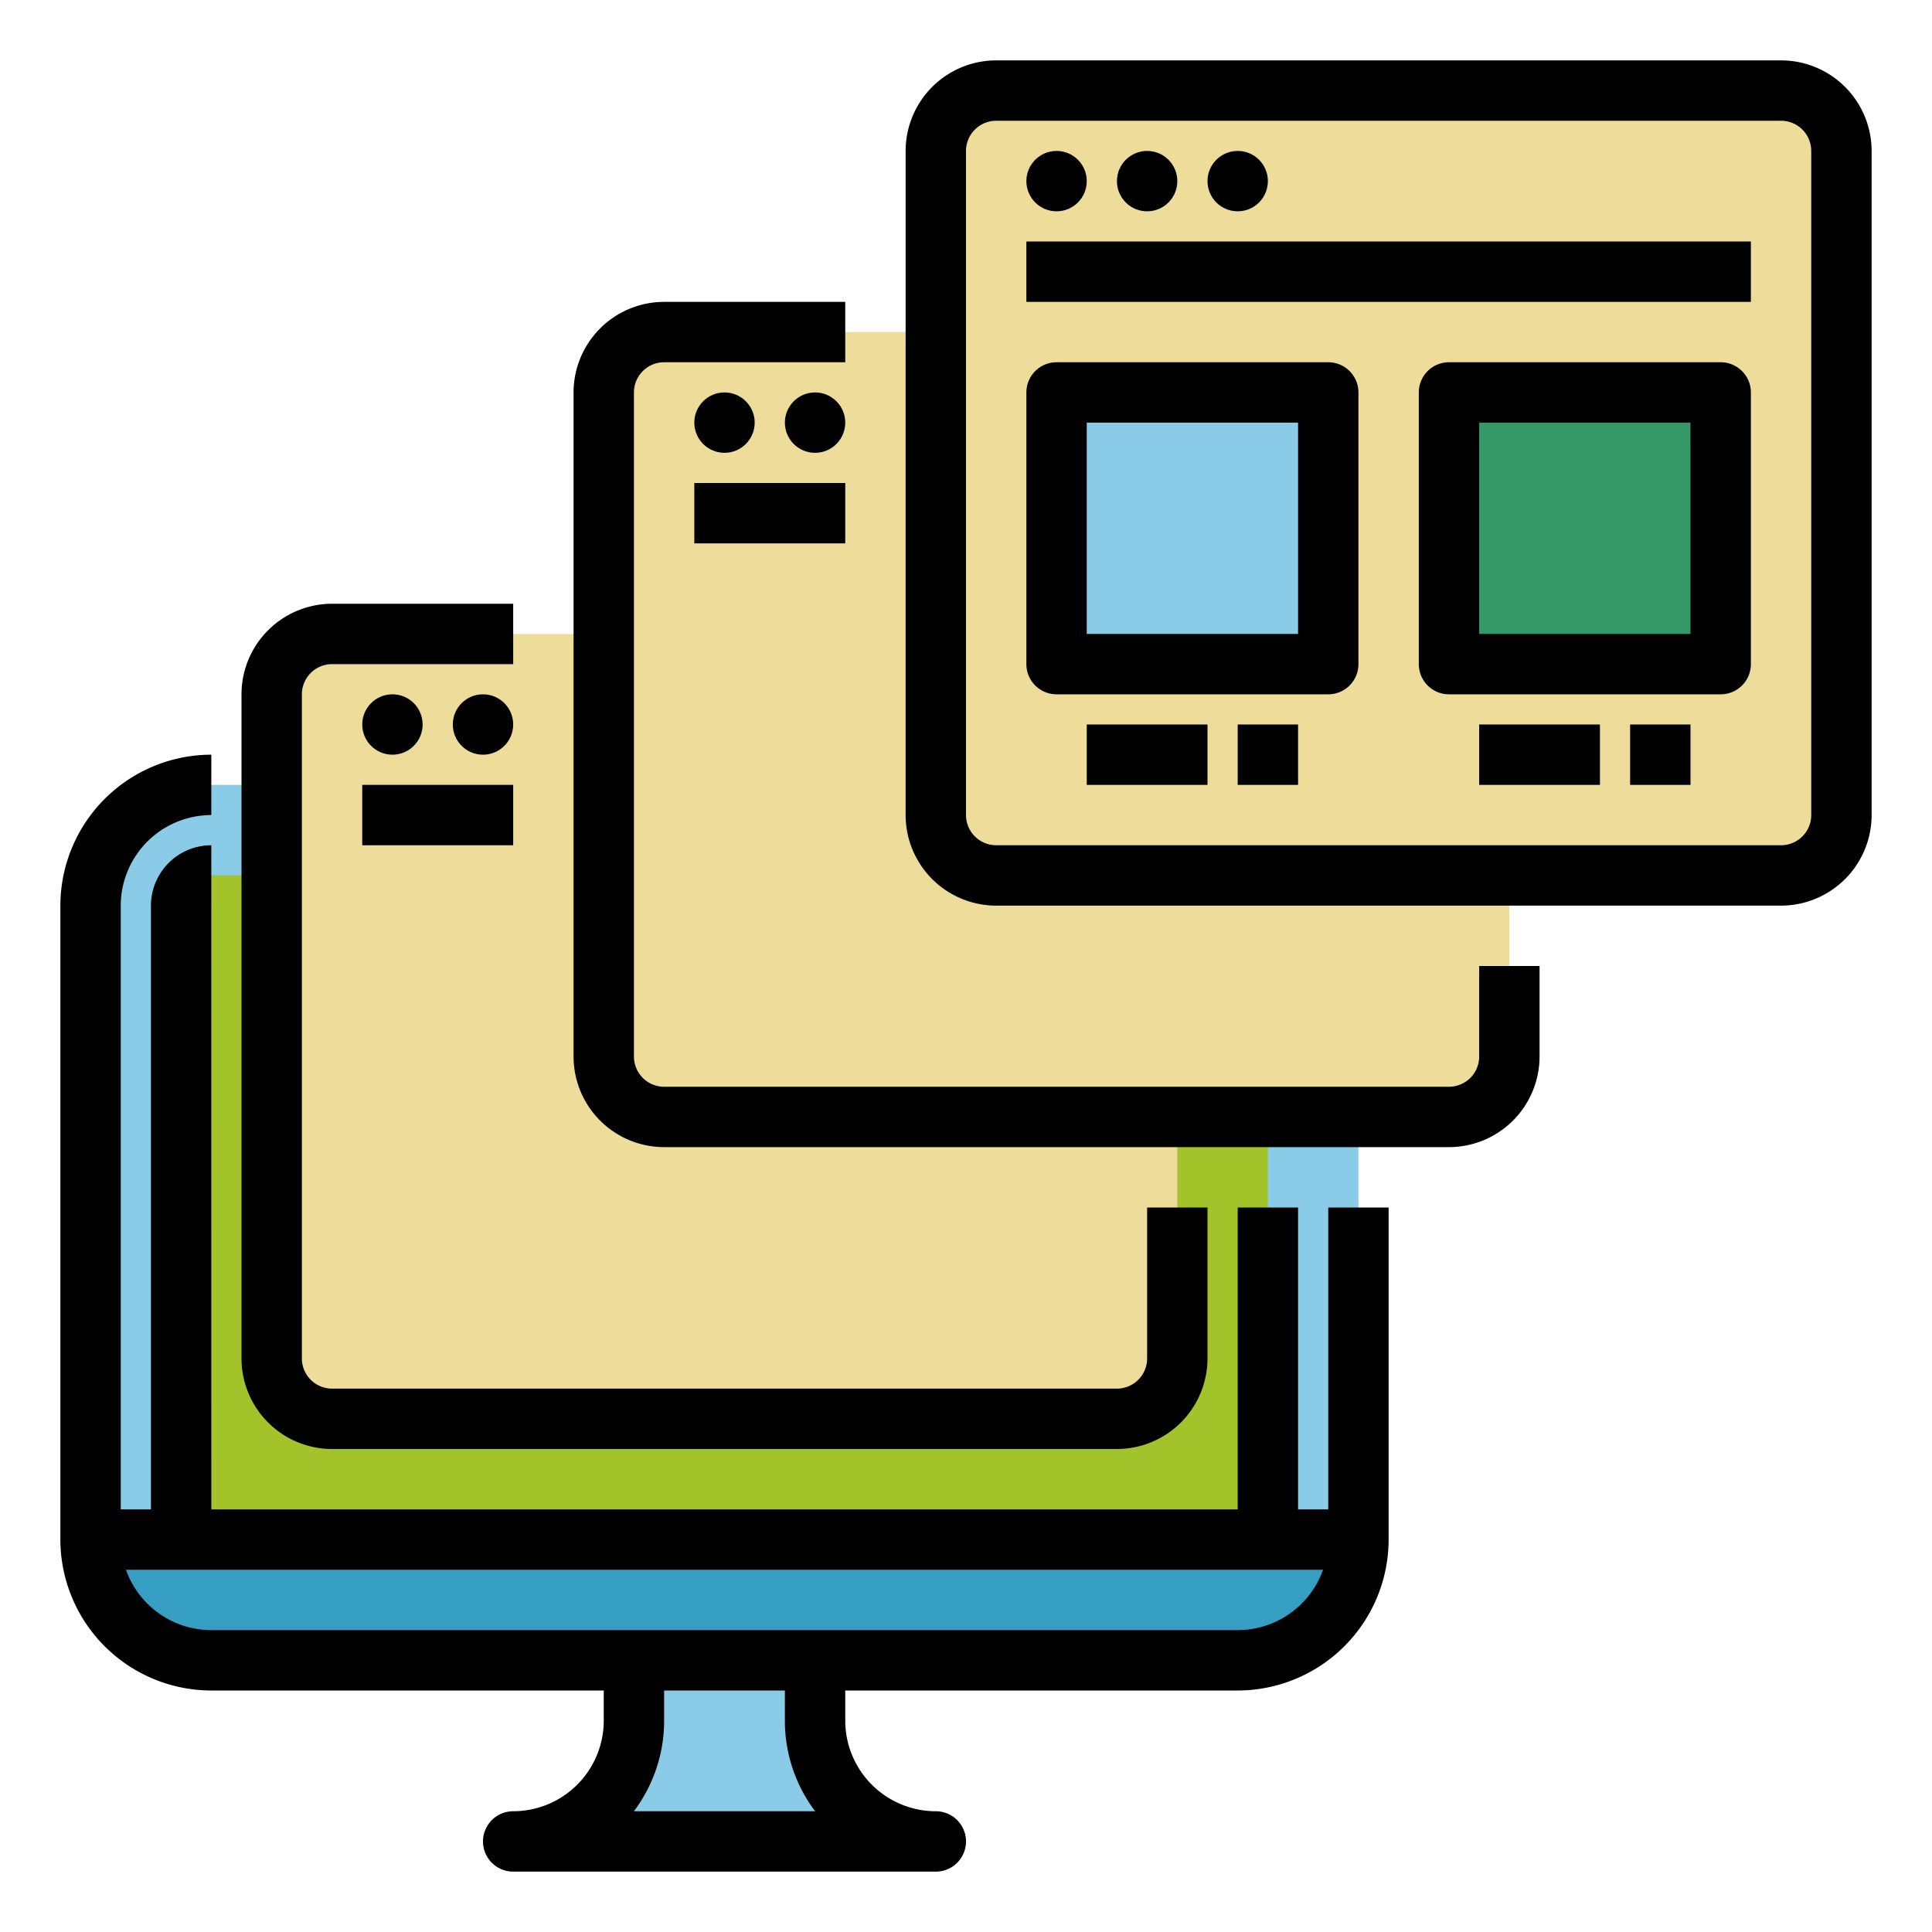
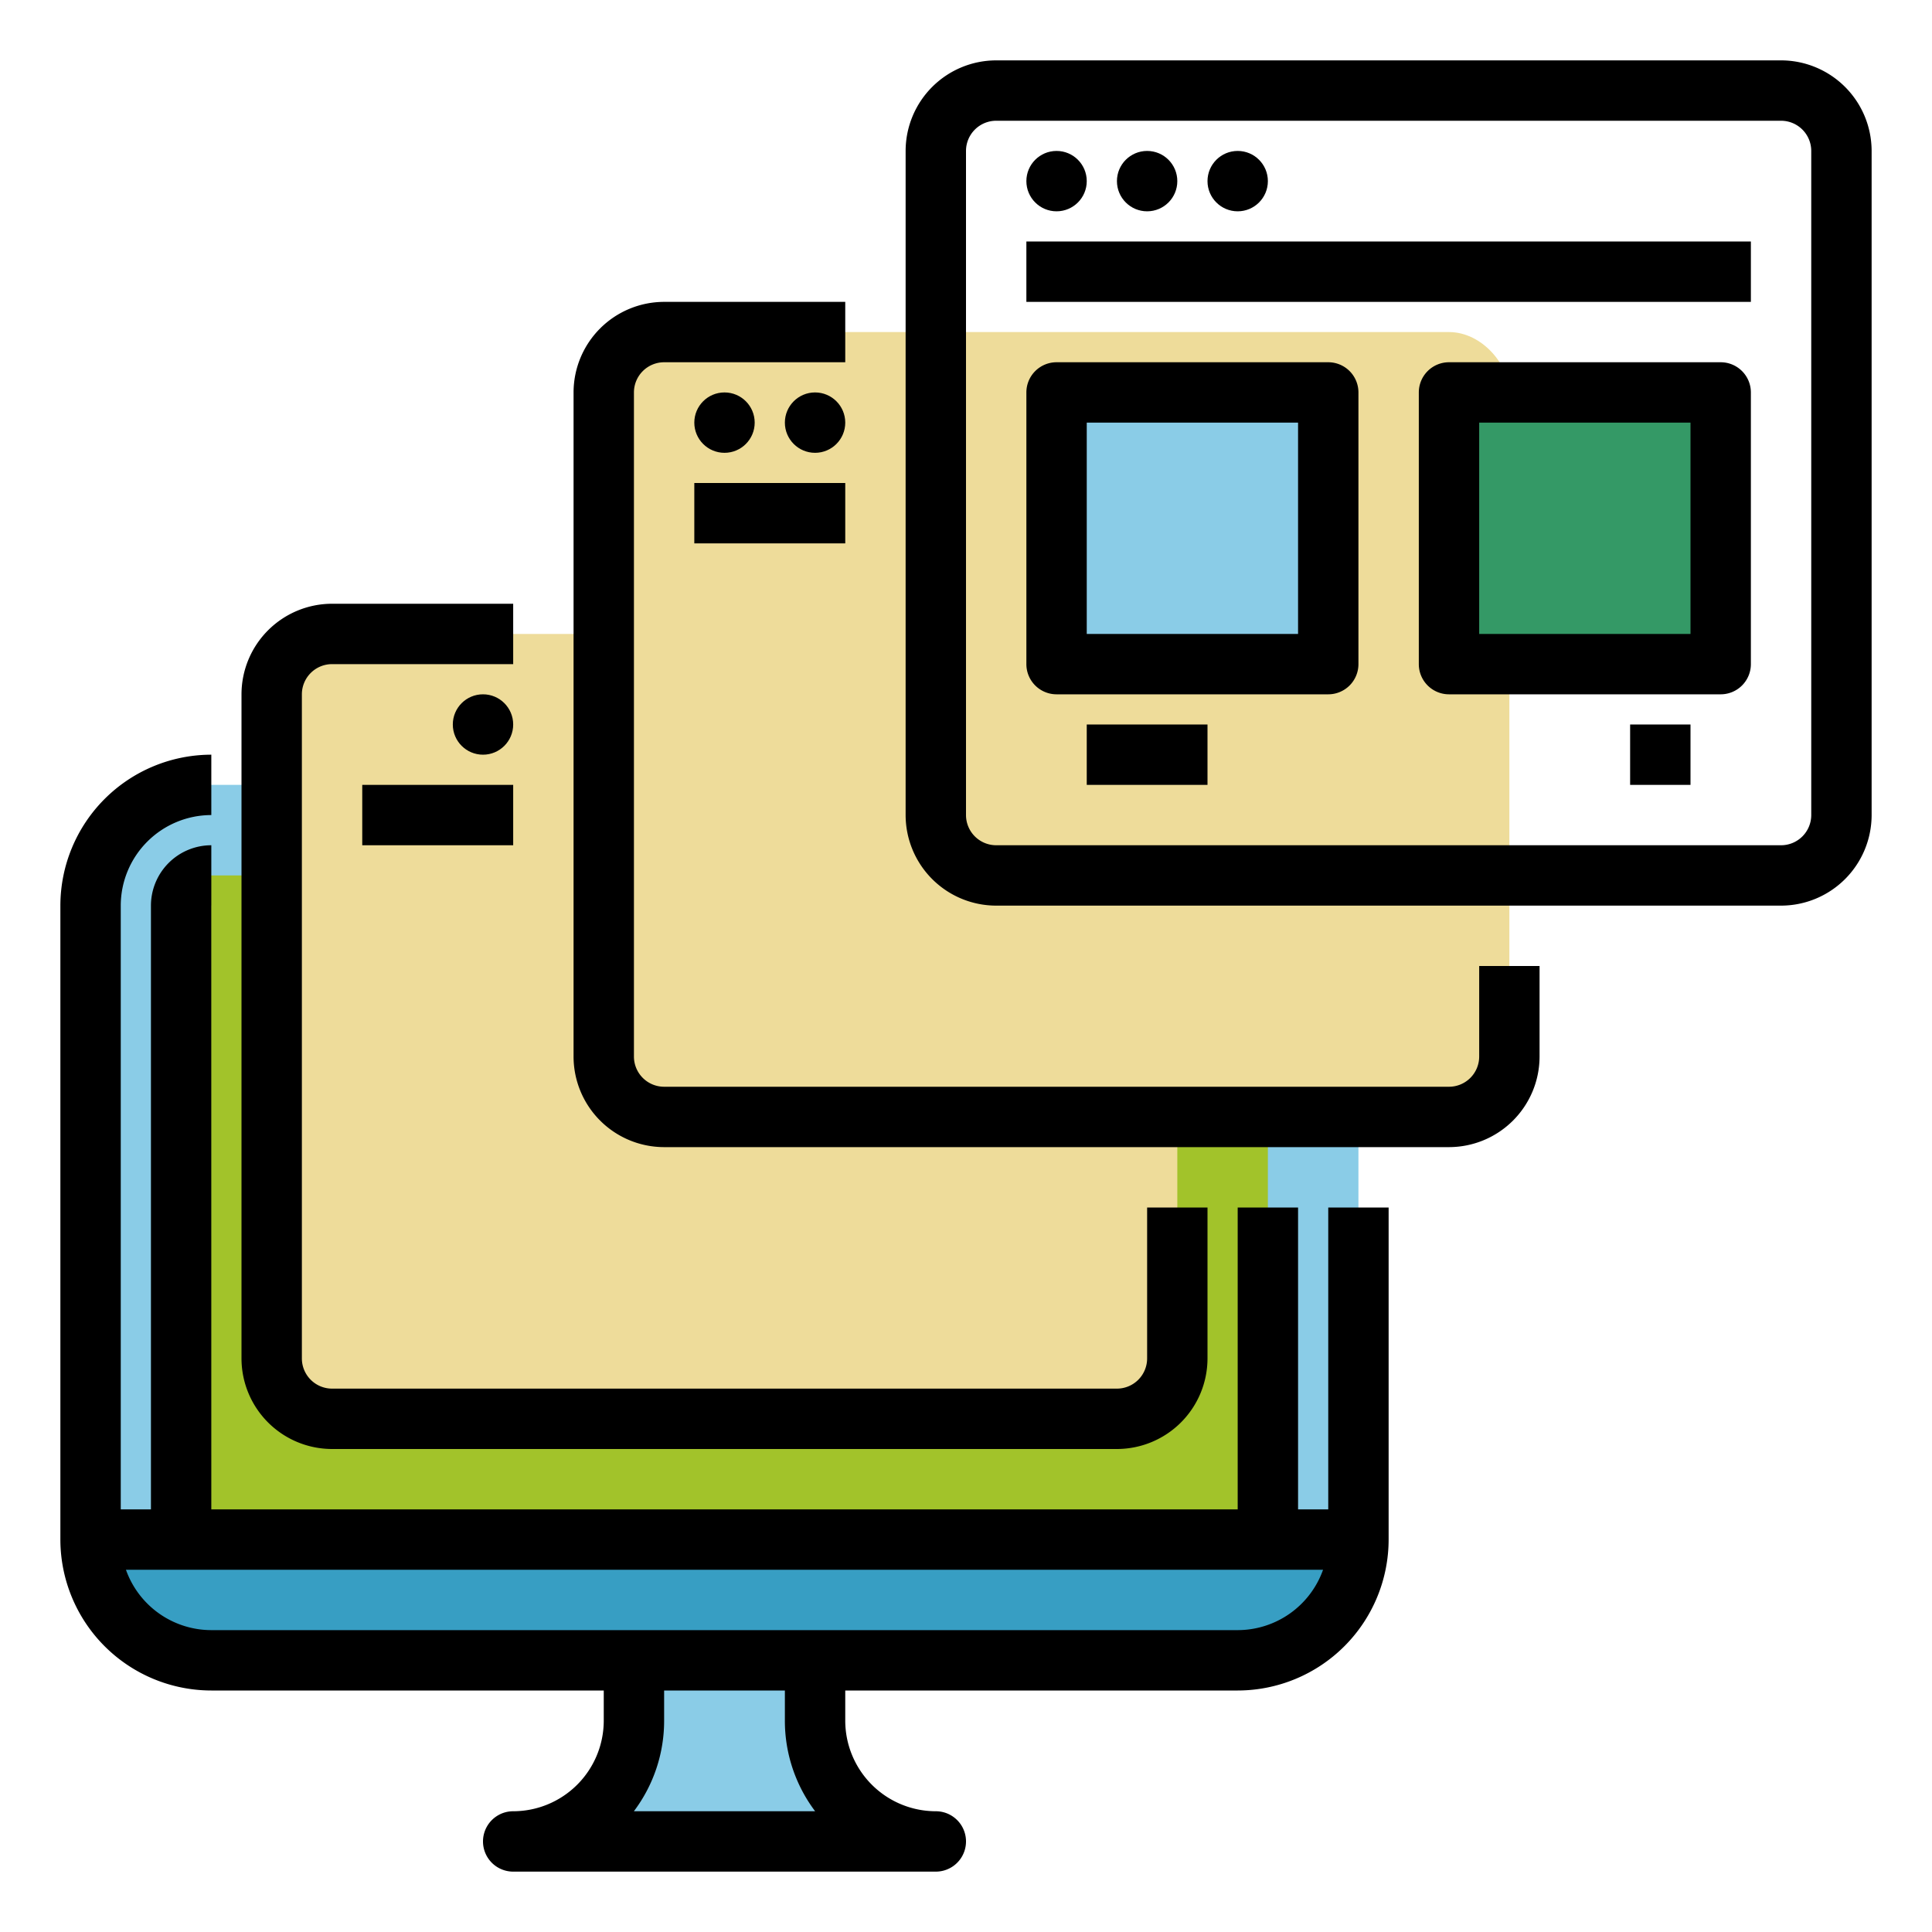
<svg xmlns="http://www.w3.org/2000/svg" height="512" viewBox="0 0 512 512" width="512">
  <g id="Fill_out_line" data-name="Fill out line">
    <rect fill="#8acce7" height="232" rx="32" width="336" x="24" y="208" />
    <path d="m24 408h336a0 0 0 0 1 0 0 32 32 0 0 1 -32 32h-272a32 32 0 0 1 -32-32 0 0 0 0 1 0 0z" fill="#379ec3" />
    <path d="m56 232h272a8 8 0 0 1 8 8v168a0 0 0 0 1 0 0h-288a0 0 0 0 1 0 0v-168a8 8 0 0 1 8-8z" fill="#a2c32a" />
    <path d="m168 440v16a32 32 0 0 1 -32 32h112a32 32 0 0 1 -32-32v-16z" fill="#8acce7" />
    <g fill="#eedc9a">
      <rect height="208" rx="16" width="240" x="72" y="168" />
      <rect height="208" rx="16" width="240" x="160" y="88" />
-       <rect height="208" rx="16" width="240" x="248" y="24" />
    </g>
    <path d="m280 104h72v72h-72z" fill="#8acce7" />
    <path d="m384 104h72v72h-72z" fill="#349966" />
    <path d="m352 400h-8v-80h-16v80h-272l-.009-160.0.01-0v-16a16.018 16.018 0 0 0 -16 16v160h-8v-160a24.027 24.027 0 0 1 24-24v-16a40.046 40.046 0 0 0 -40 40v168a40.046 40.046 0 0 0 40 40h104v8a24.027 24.027 0 0 1 -24 24 8 8 0 0 0 0 16h112a8 8 0 0 0 0-16 24.027 24.027 0 0 1 -24-24v-8h104a40.046 40.046 0 0 0 40-40v-88h-16zm-135.981 80h-48.037a39.798 39.798 0 0 0 8.019-24v-8h32v8a39.798 39.798 0 0 0 8.019 24zm111.981-48h-272a24.038 24.038 0 0 1 -22.624-16h317.248a24.039 24.039 0 0 1 -22.624 16z" />
    <path d="m472 16h-208a24.027 24.027 0 0 0 -24 24v176a24.027 24.027 0 0 0 24 24h208a24.027 24.027 0 0 0 24-24v-176a24.027 24.027 0 0 0 -24-24zm8 200a8.009 8.009 0 0 1 -8 8h-208a8.009 8.009 0 0 1 -8-8v-176a8.009 8.009 0 0 1 8-8h208a8.009 8.009 0 0 1 8 8z" />
    <path d="m272 64h192v16h-192z" />
    <circle cx="280" cy="48" r="8" />
    <circle cx="304" cy="48" r="8" />
    <circle cx="328" cy="48" r="8" />
    <path d="m352 96h-72a8 8 0 0 0 -8 8v72a8 8 0 0 0 8 8h72a8 8 0 0 0 8-8v-72a8 8 0 0 0 -8-8zm-8 72h-56v-56h56z" />
    <path d="m456 96h-72a8 8 0 0 0 -8 8v72a8 8 0 0 0 8 8h72a8 8 0 0 0 8-8v-72a8 8 0 0 0 -8-8zm-8 72h-56v-56h56z" />
    <path d="m288 192h32v16h-32z" />
-     <path d="m328 192h16v16h-16z" />
-     <path d="m392 192h32v16h-32z" />
    <path d="m432 192h16v16h-16z" />
    <path d="m392 280a8.009 8.009 0 0 1 -8 8h-208a8.009 8.009 0 0 1 -8-8v-176a8.009 8.009 0 0 1 8-8h48v-16h-48a24.027 24.027 0 0 0 -24 24v176a24.027 24.027 0 0 0 24 24h208a24.027 24.027 0 0 0 24-24v-24h-16z" />
    <path d="m184 128h40v16h-40z" />
    <circle cx="192" cy="112" r="8" />
    <circle cx="216" cy="112" r="8" />
    <path d="m88 384h208a24.027 24.027 0 0 0 24-24v-40h-16v40a8.009 8.009 0 0 1 -8 8h-208a8.009 8.009 0 0 1 -8-8v-176a8.009 8.009 0 0 1 8-8h48v-16h-48a24.027 24.027 0 0 0 -24 24v176a24.027 24.027 0 0 0 24 24z" />
    <path d="m96 208h40v16h-40z" />
-     <circle cx="104" cy="192" r="8" />
    <circle cx="128" cy="192" r="8" />
  </g>
</svg>